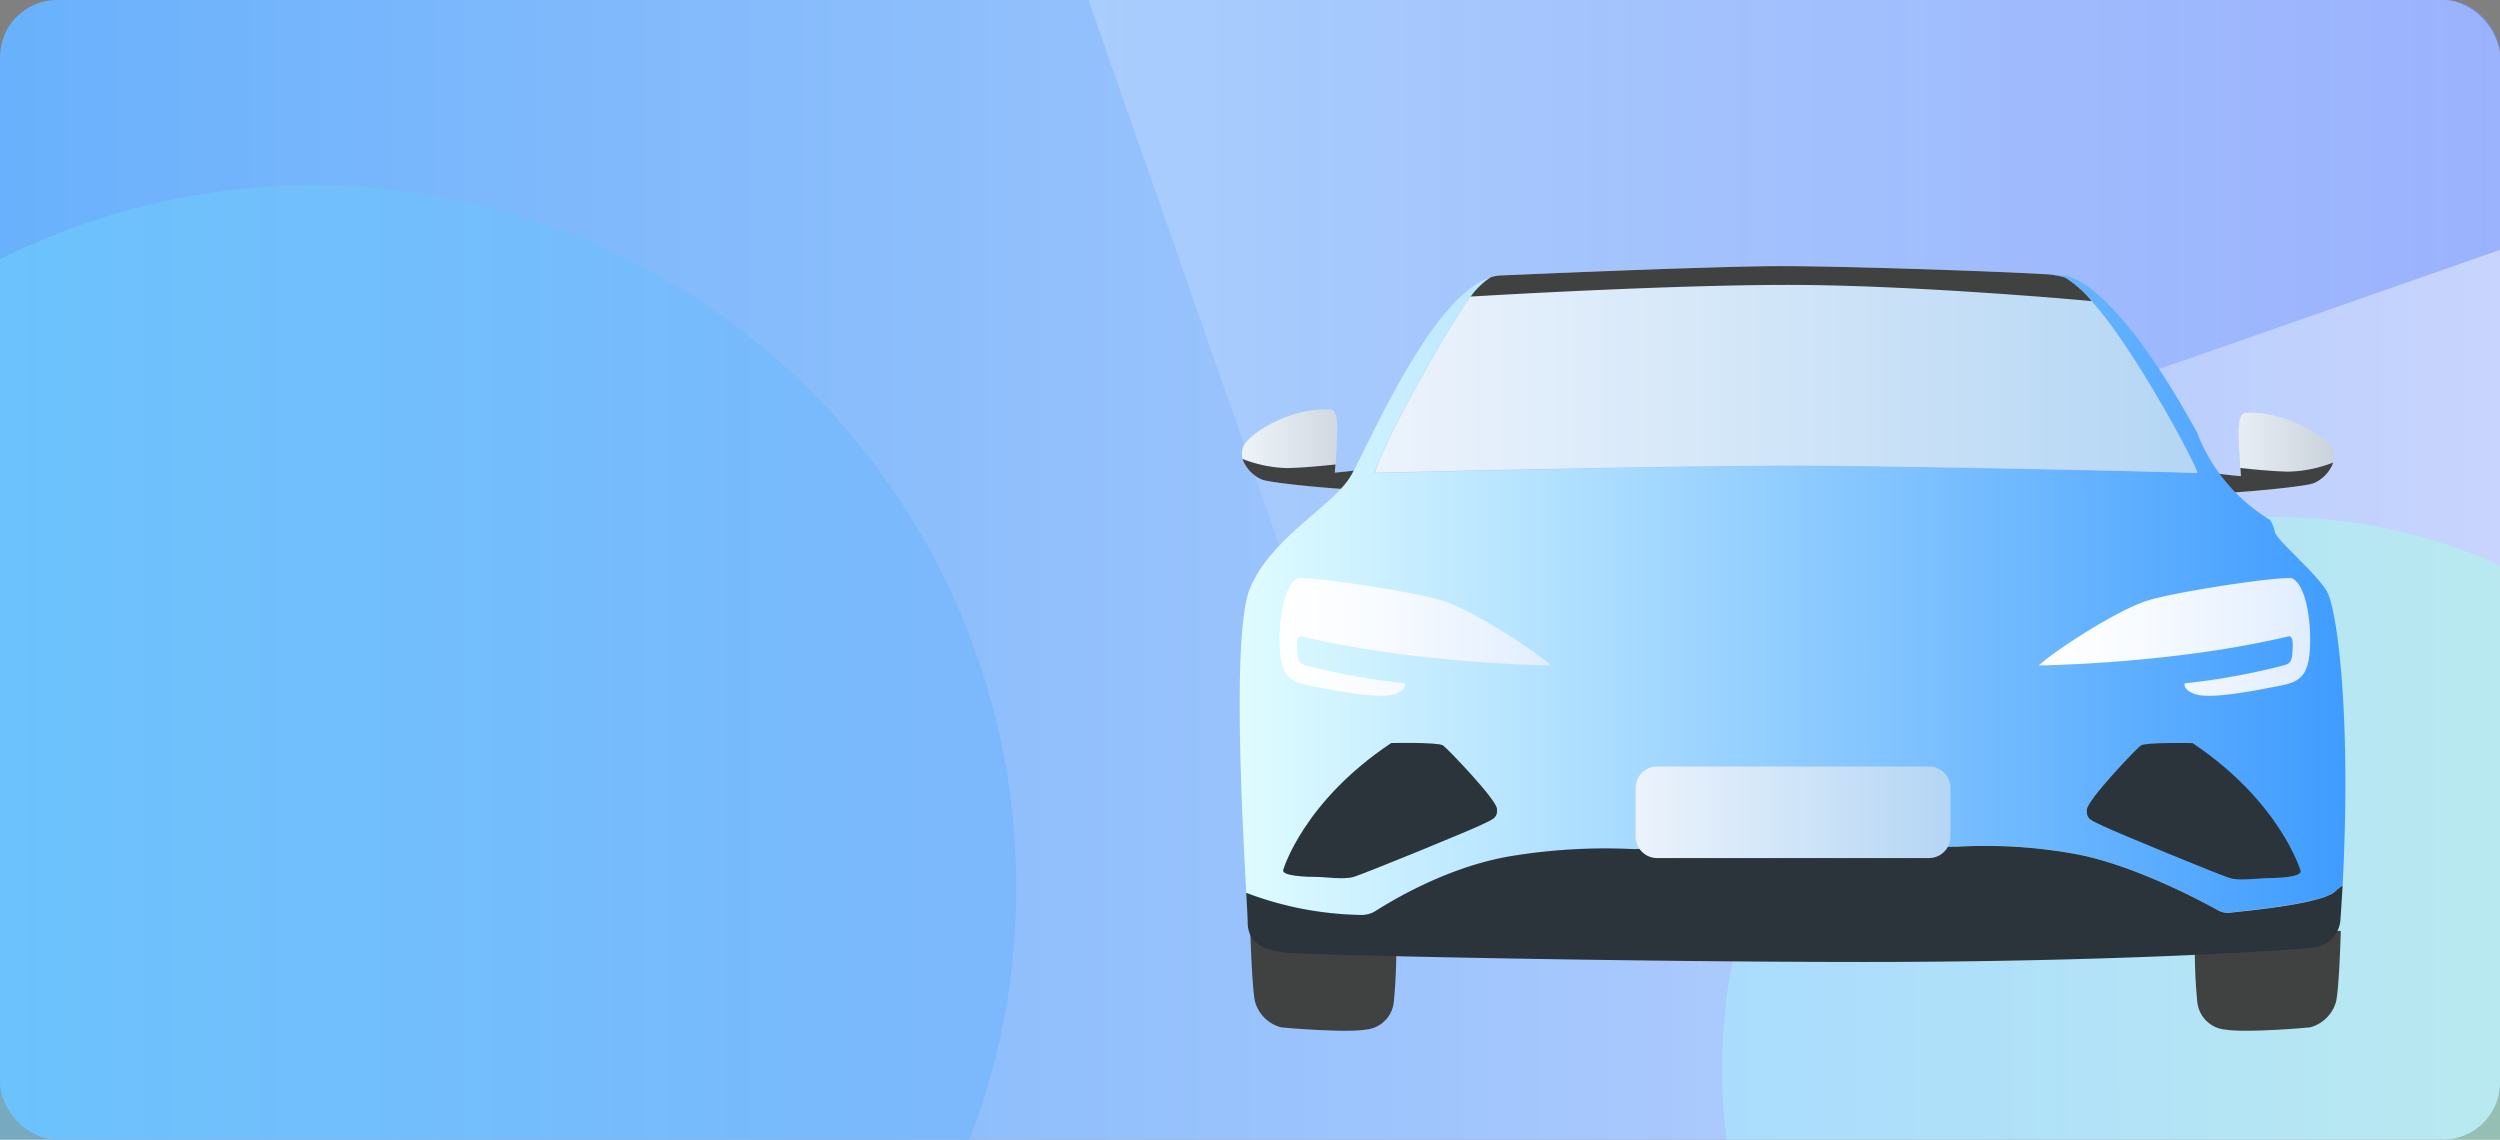
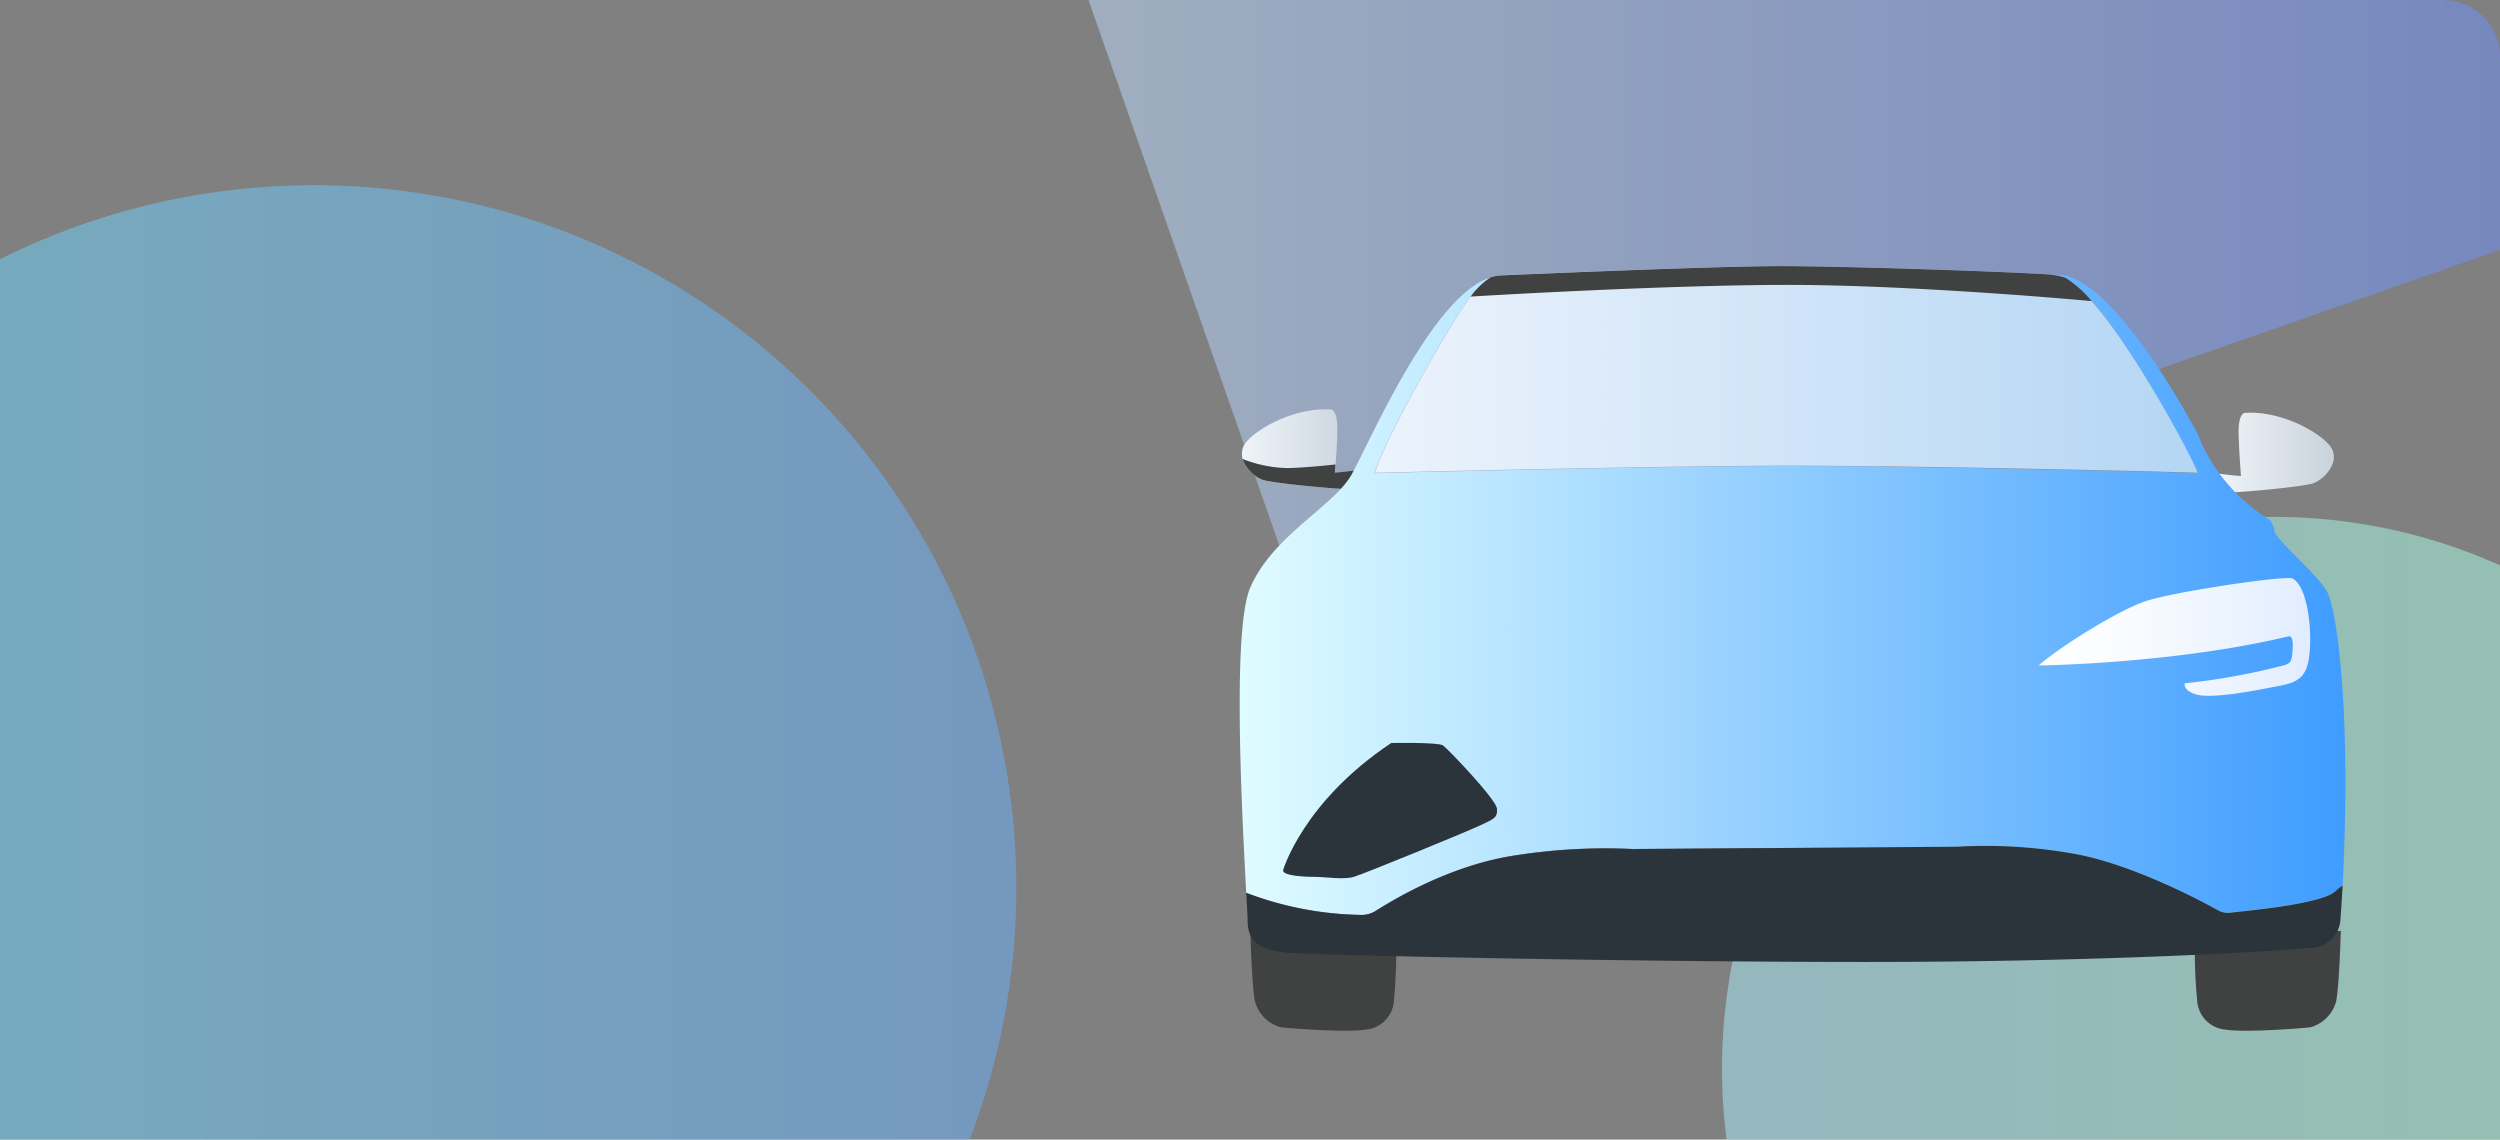
<svg xmlns="http://www.w3.org/2000/svg" xmlns:xlink="http://www.w3.org/1999/xlink" viewBox="0 0 351 160">
  <rect x="0" y="0" width="351" height="160" fill="#808080" stroke="none" />
  <defs>
    <style>.cls-1{fill:url(#未命名的渐变_190);}.cls-2,.cls-3,.cls-4{opacity:0.5;}.cls-2{fill:url(#未命名的渐变_266);}.cls-3{fill:url(#未命名的渐变_270);}.cls-4{fill:url(#未命名的渐变_234);}.cls-10,.cls-11,.cls-12,.cls-13,.cls-5,.cls-6,.cls-7,.cls-8,.cls-9{fill-rule:evenodd;}.cls-5{fill:url(#未命名的渐变_8);}.cls-6{fill:#404241;}.cls-7{fill:url(#未命名的渐变_8-2);}.cls-8{fill:url(#未命名的渐变_432);}.cls-9{fill:url(#未命名的渐变_9);}.cls-10{fill:#2c343b;}.cls-11{fill:url(#未命名的渐变_29);}.cls-12{fill:url(#未命名的渐变_29-2);}.cls-13{fill:url(#未命名的渐变_9-2);}</style>
    <linearGradient id="未命名的渐变_190" y1="80" x2="351" y2="80" gradientUnits="userSpaceOnUse">
      <stop offset="0" stop-color="#69b1fc" />
      <stop offset="1" stop-color="#c8d4fd" />
    </linearGradient>
    <linearGradient id="未命名的渐变_266" y1="93" x2="142.69" y2="93" gradientUnits="userSpaceOnUse">
      <stop offset="0" stop-color="#6fd4fd" />
      <stop offset="1" stop-color="#69b1fc" />
    </linearGradient>
    <linearGradient id="未命名的渐变_270" x1="152.83" y1="46.5" x2="351" y2="46.5" gradientUnits="userSpaceOnUse">
      <stop offset="0" stop-color="#bfdcff" />
      <stop offset="1" stop-color="#6e90fd" />
    </linearGradient>
    <linearGradient id="未命名的渐变_234" x1="241.77" y1="116.29" x2="351" y2="116.29" gradientUnits="userSpaceOnUse">
      <stop offset="0" stop-color="#aaefff" />
      <stop offset="1" stop-color="#aaffe3" />
    </linearGradient>
    <linearGradient id="未命名的渐变_8" x1="174.37" y1="63.06" x2="190.68" y2="63.06" gradientUnits="userSpaceOnUse">
      <stop offset="0" stop-color="#eef4f9" />
      <stop offset="1" stop-color="#cad2db" />
    </linearGradient>
    <linearGradient id="未命名的渐变_8-2" x1="311.35" y1="63.56" x2="327.66" y2="63.56" xlink:href="#未命名的渐变_8" />
    <linearGradient id="未命名的渐变_432" x1="174.08" y1="83.47" x2="329.29" y2="83.47" gradientUnits="userSpaceOnUse">
      <stop offset="0" stop-color="#dffcff" />
      <stop offset="1" stop-color="#3f9cff" />
    </linearGradient>
    <linearGradient id="未命名的渐变_9" x1="193.03" y1="51.87" x2="308.5" y2="51.87" gradientUnits="userSpaceOnUse">
      <stop offset="0" stop-color="#ecf3fc" />
      <stop offset="1" stop-color="#b4d6f4" />
    </linearGradient>
    <linearGradient id="未命名的渐变_29" x1="179.69" y1="89.42" x2="217.76" y2="89.42" gradientUnits="userSpaceOnUse">
      <stop offset="0" stop-color="#fff" />
      <stop offset="0.37" stop-color="#f8fbff" />
      <stop offset="0.91" stop-color="#e4efff" />
      <stop offset="1" stop-color="#e0edff" />
    </linearGradient>
    <linearGradient id="未命名的渐变_29-2" x1="286.24" y1="89.42" x2="324.32" y2="89.42" xlink:href="#未命名的渐变_29" />
    <linearGradient id="未命名的渐变_9-2" x1="229.64" y1="114.05" x2="273.84" y2="114.05" xlink:href="#未命名的渐变_9" />
  </defs>
  <g id="图层_2" data-name="图层 2">
    <g id="图层_1-2" data-name="图层 1">
-       <rect class="cls-1" width="351" height="160" rx="8" />
      <path class="cls-2" d="M142.69,124.58A98.22,98.22,0,0,1,136.13,160H0V36.39a98.63,98.63,0,0,1,142.69,88.19Z" />
      <path class="cls-3" d="M351,8V35.08L185.35,93,152.83,0H343A8,8,0,0,1,351,8Z" />
      <path class="cls-4" d="M351,79.37V160H242.41a78.3,78.3,0,0,1-.64-10A77.49,77.49,0,0,1,351,79.37Z" />
      <path class="cls-5" d="M189.4,68.66c-.34.12-10.68-.75-12.21-1.32a5,5,0,0,1-2.64-2.63,1.35,1.35,0,0,1-.09-.27h0a2.72,2.72,0,0,1,.09-1.69c.76-1.91,6.66-5.58,12.21-5.26,0,0,1-.22,1,2.63,0,1.81-.15,3.86-.24,5.1-.05.7-.09,1.15-.09,1.15s2-.18,3-.33S189.73,68.54,189.4,68.66Z" />
      <path class="cls-6" d="M189.4,68.66c-.34.12-10.68-.75-12.21-1.32a5,5,0,0,1-2.64-2.63,1.35,1.35,0,0,1-.09-.27,18.28,18.28,0,0,0,6.36,1.28c2.32-.06,5.11-.34,6.68-.51-.05.7-.09,1.15-.09,1.15s2-.18,3-.33S189.73,68.54,189.4,68.66Z" />
      <path class="cls-7" d="M327.57,64.93h0c-.05.17-.09.27-.09.27a5.06,5.06,0,0,1-2.64,2.63c-1.53.57-11.87,1.44-12.21,1.31s-1.94-2.78-1-2.63,3,.33,3,.33l-.08-1.15c-.09-1.24-.22-3.28-.25-5.1,0-2.85,1-2.63,1-2.63,5.54-.31,11.45,3.35,12.2,5.26A2.75,2.75,0,0,1,327.57,64.93Z" />
-       <path class="cls-6" d="M327.57,64.94c-.05.17-.09.27-.09.27a5.06,5.06,0,0,1-2.64,2.63c-1.53.57-11.87,1.44-12.21,1.31s-1.94-2.78-1-2.63,3,.33,3,.33l-.08-1.15c1.57.18,4.36.46,6.68.52A18.28,18.28,0,0,0,327.57,64.94Z" />
      <path class="cls-6" d="M175.54,130.71s.23,7.87.66,9.89a5.16,5.16,0,0,0,3.63,3.63c1.09.14,9.29.78,11.87.33a4.33,4.33,0,0,0,4-4,73.83,73.83,0,0,0,.33-8.24S176.76,130.62,175.54,130.71Z" />
      <path class="cls-6" d="M328.65,130.71s-.22,7.87-.66,9.89a5.17,5.17,0,0,1-3.62,3.63c-1.09.14-9.29.78-11.88.33a4.34,4.34,0,0,1-4-4,73.83,73.83,0,0,1-.33-8.24S327.43,130.62,328.65,130.71Z" />
      <path class="cls-8" d="M328.9,124.35a5.52,5.52,0,0,0-1,.75c-1.92,1.84-13.28,2.79-14.52,3a2.91,2.91,0,0,1-2-.33s-11.08-6.3-20.13-7.91a70.37,70.37,0,0,0-16.49-1l-45.52.33a81.68,81.68,0,0,0-17.15,1c-9.38,1.55-17.43,6.76-18.8,7.59a3.67,3.67,0,0,1-2.32.66,47.27,47.27,0,0,1-16-3.1c-.56-10.51-2-36.67.53-42.75,3.06-7.28,11.67-11.48,14.19-15.84,2.32-4,10.69-23.82,18.72-27.47h0c.28-.12.56-.23.84-.32a10.76,10.76,0,0,0-2.83,2.72c-.09.11-.18.23-.26.35-2.66,3.66-11.63,19.27-13.19,24.4,0,0,40-1,58.38-1s56.6.9,57.07,1S300.08,49.55,294,42.63l-.28-.35A15.63,15.63,0,0,0,290,39a10.6,10.6,0,0,0-2.32-.49l1.82.13.17,0c3.24.41,9.69,5.52,18.8,22.1A24.69,24.69,0,0,0,318.71,73a4.06,4.06,0,0,1,.66,1.65c.25,1.18,5.59,5.59,7.25,8.25C328.18,85.37,330.14,100.74,328.9,124.35Z" />
      <path class="cls-9" d="M308.48,66.38c-.47-.09-38.7-1-57.07-1s-58.38,1-58.38,1c1.56-5.13,10.53-20.75,13.19-24.41.08-.12.18-.23.26-.34a10.76,10.76,0,0,1,2.83-2.72,5.67,5.67,0,0,1,1.2-.24s29.88-1.32,39.58-1.32c8.58,0,30.44.72,37.6,1.17A10.87,10.87,0,0,1,290,39a15.64,15.64,0,0,1,3.67,3.28l.28.35C300.08,49.55,309,66.47,308.48,66.38Z" />
      <path class="cls-6" d="M293.68,42.28C290.86,42,267.82,40,251.08,40s-41.81,1.47-44.6,1.64a10.76,10.76,0,0,1,2.83-2.72,5.67,5.67,0,0,1,1.2-.24s29.88-1.32,39.58-1.32c8.58,0,30.44.72,37.6,1.17A10.87,10.87,0,0,1,290,39,15.64,15.64,0,0,1,293.68,42.28Z" />
      <path class="cls-10" d="M328.9,124.35c-.09,1.53-.18,3.1-.3,4.71a4.2,4.2,0,0,1-4,4c-3.87.42-28.53,2-62.68,2s-79.45-1-81.47-1.32-5.24-.63-5.28-4.29c0-.6-.08-2-.2-4.09a47.27,47.27,0,0,0,16,3.1,3.67,3.67,0,0,0,2.32-.66c1.37-.83,9.42-6,18.8-7.59a81.68,81.68,0,0,1,17.15-1l45.52-.33a70.37,70.37,0,0,1,16.49,1c9.05,1.61,20.13,7.91,20.13,7.91a2.91,2.91,0,0,0,2,.33c1.24-.18,12.6-1.13,14.52-3A5.52,5.52,0,0,1,328.9,124.35Z" />
-       <path class="cls-11" d="M182.14,81.22c.88-.47,16.29,1.8,20.45,3.13s12.7,6.82,15.17,9.08c0,0-18.74-.2-35-4.07,0,0-.77-.37-.66,1.57s.21,2.19,1.32,2.5a94.52,94.52,0,0,0,13.85,2.51s.3,1-1.65,1.57-7.1-.33-10.22-.94-5.15-.69-5.61-4.39S180,82.35,182.14,81.22Z" />
      <path class="cls-12" d="M321.87,81.22c-.88-.47-16.3,1.8-20.45,3.13s-12.7,6.82-15.18,9.08c0,0,18.75-.2,35-4.07,0,0,.77-.37.66,1.57s-.21,2.19-1.32,2.5a94.79,94.79,0,0,1-13.85,2.51s-.3,1,1.65,1.57,7.1-.33,10.22-.94,5.15-.69,5.61-4.39S324,82.35,321.87,81.22Z" />
      <path class="cls-10" d="M180.16,122.13s2.81-9.59,15.17-17.81c0,0,6.6-.13,7.26.33s7.5,7.6,7.59,8.9-.49,1.44-2.31,2.31-16.41,6.85-17.82,7.26-3.92,0-5.27,0S179.89,123,180.16,122.13Z" />
-       <path class="cls-10" d="M323,122.26s-2.81-9.65-15.16-17.93c0,0-6.6-.13-7.26.33s-7.5,7.65-7.58,9,.48,1.45,2.3,2.33,16.4,6.89,17.81,7.3,3.93,0,5.28,0S323.25,123.14,323,122.26Z" />
-       <path class="cls-13" d="M232.65,107.62h38.19a3,3,0,0,1,3,3v6.85a3,3,0,0,1-3,3H232.65a3,3,0,0,1-3-3v-6.85A3,3,0,0,1,232.65,107.62Z" />
    </g>
  </g>
</svg>